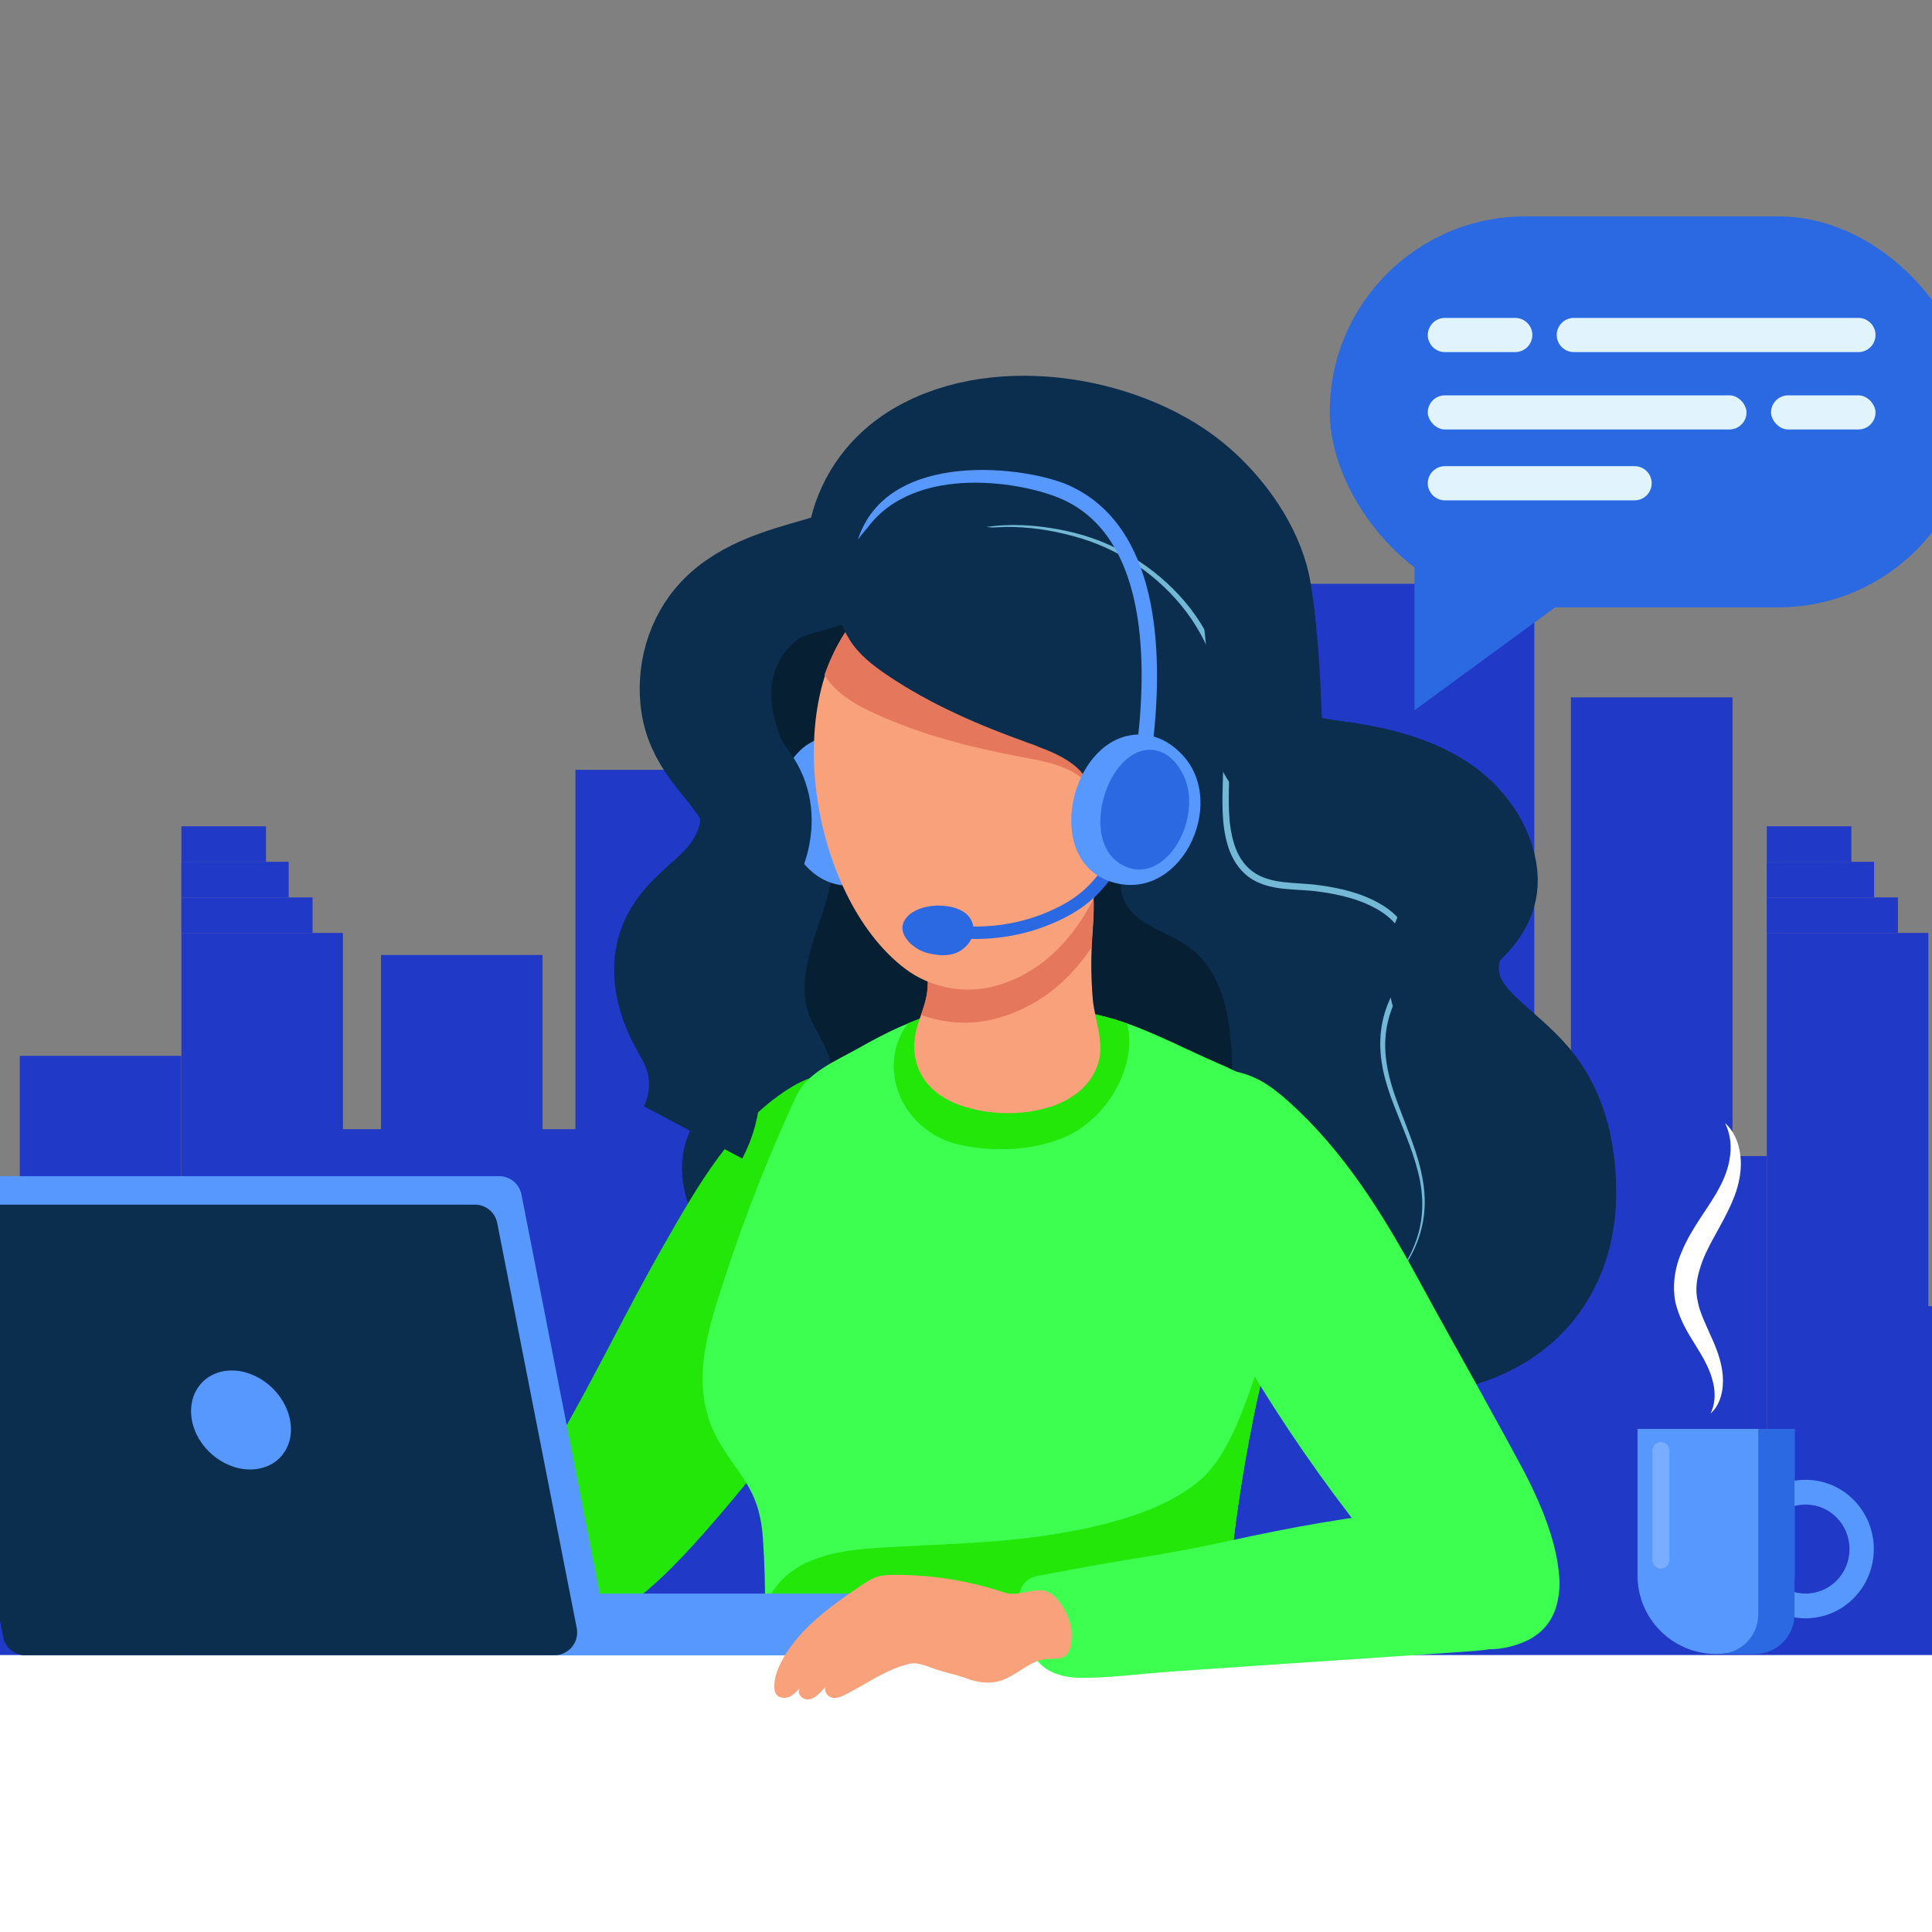
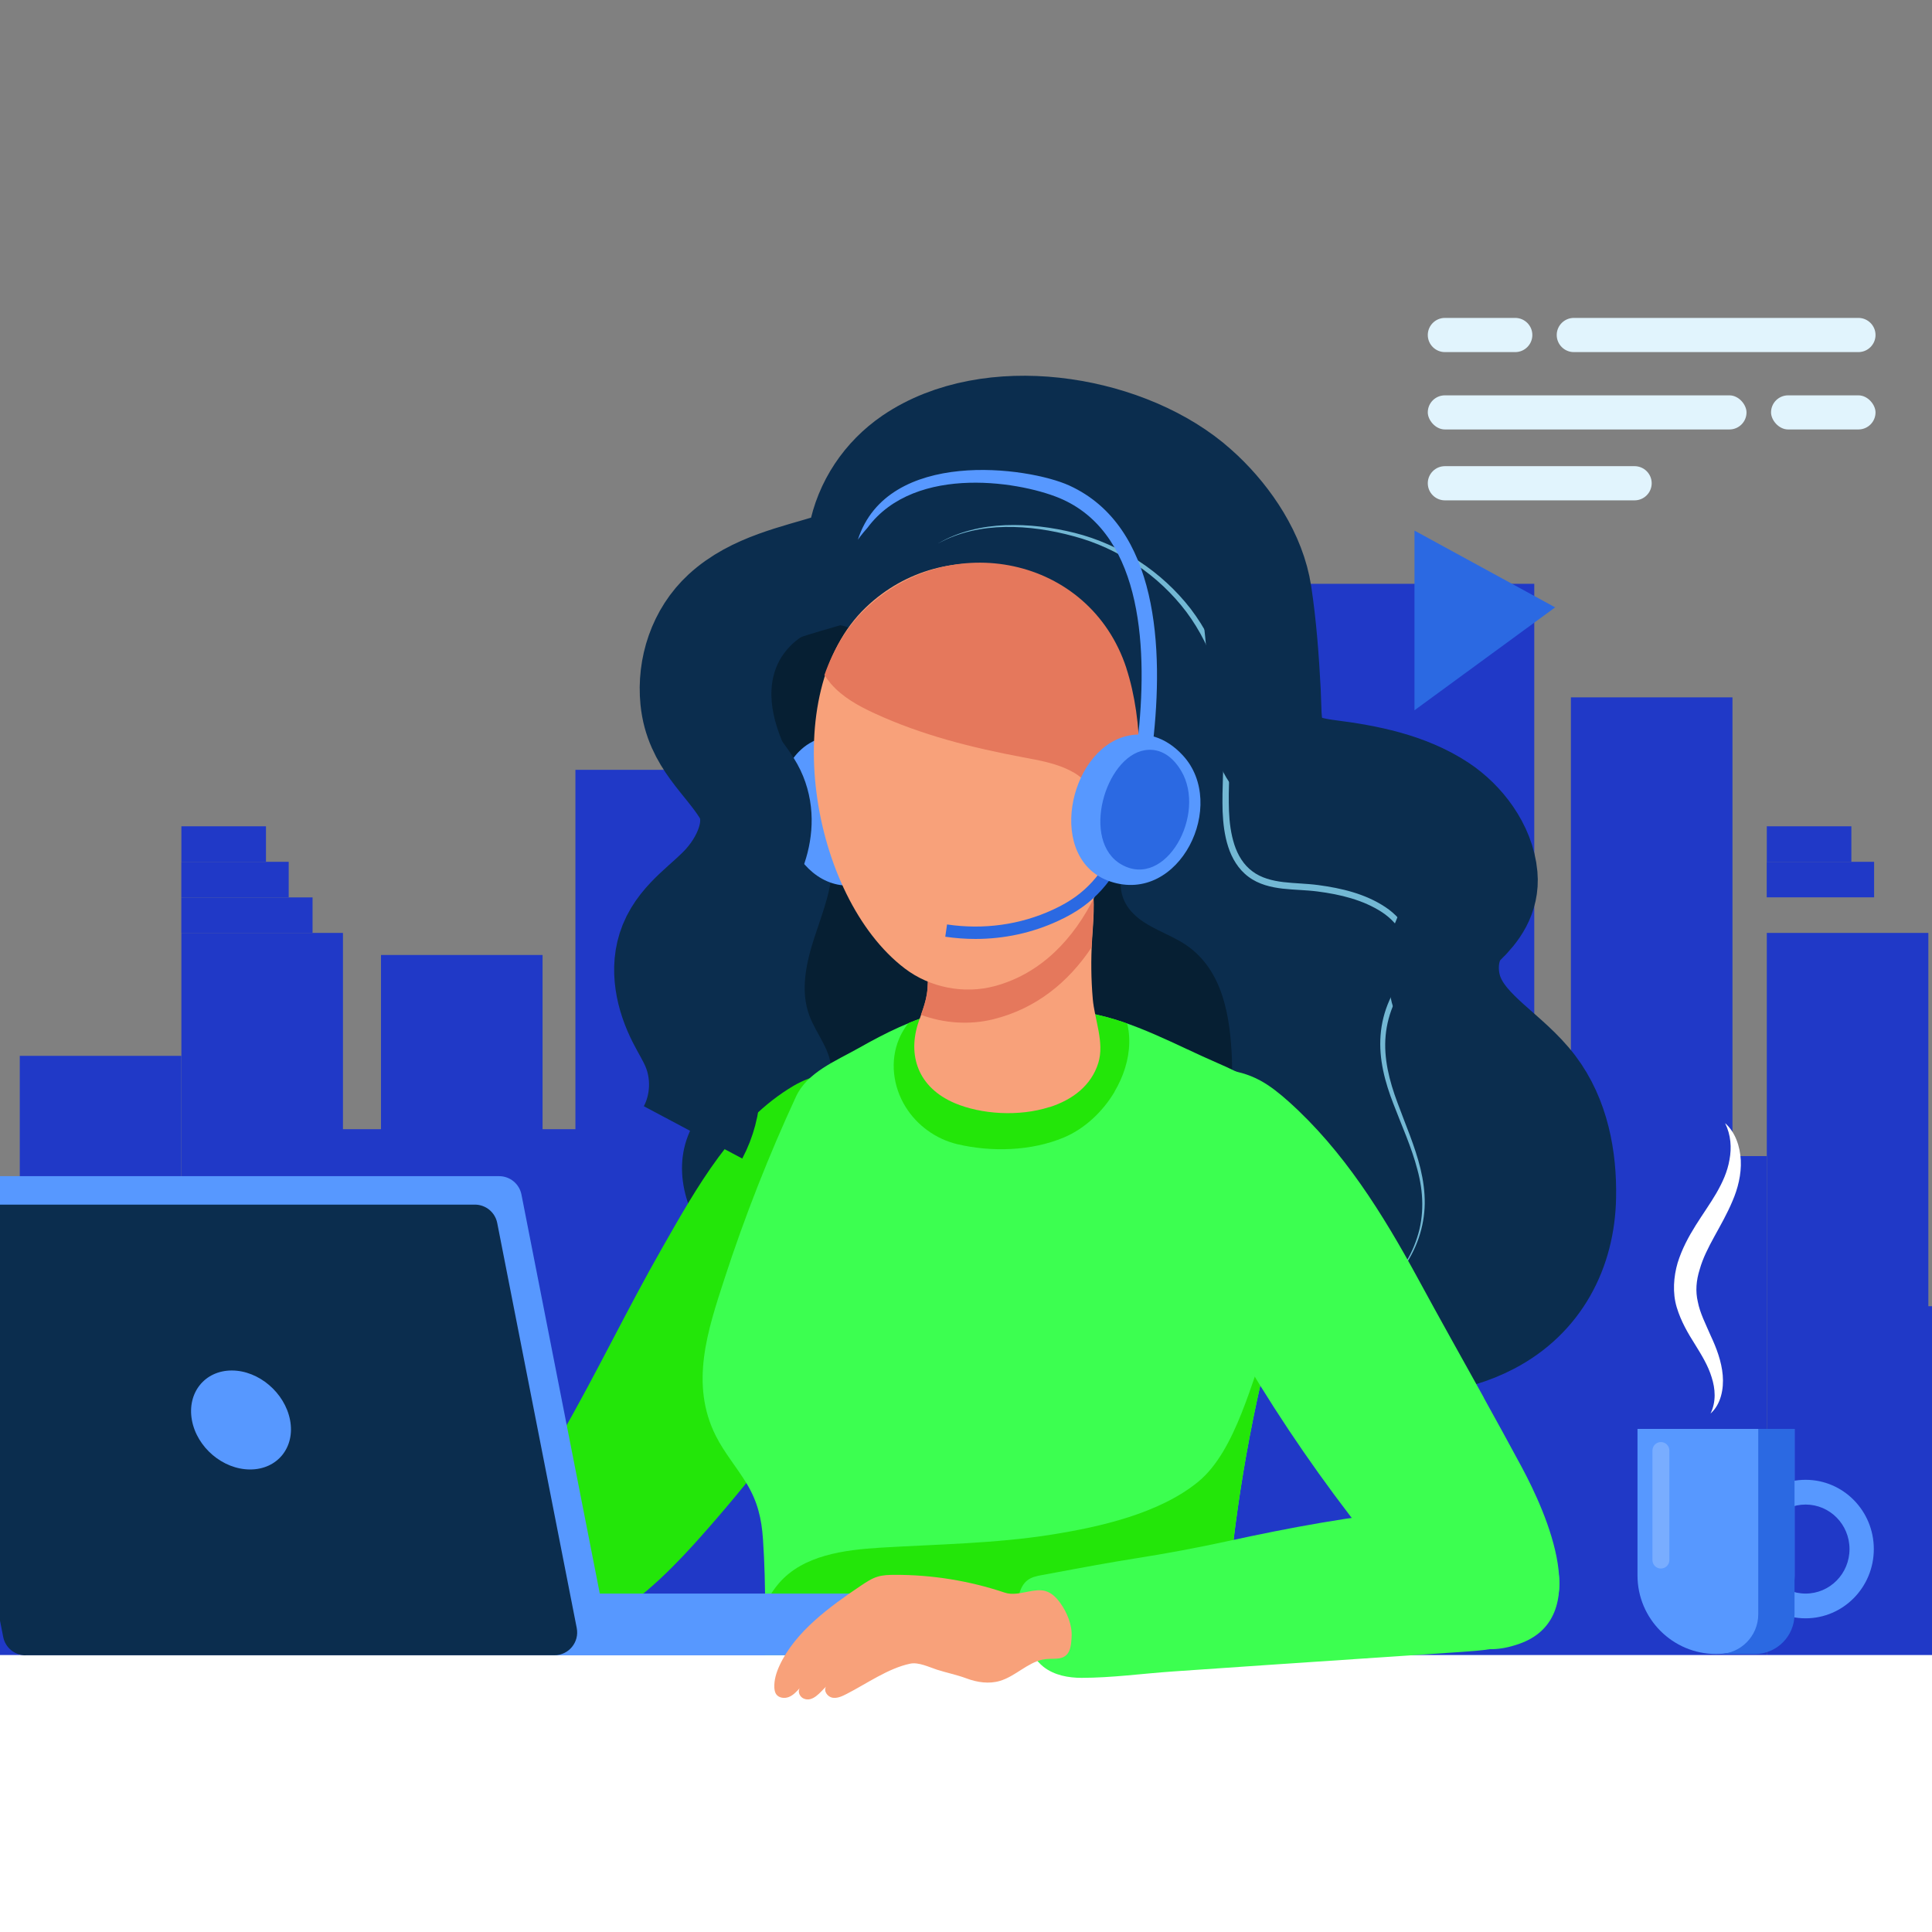
<svg xmlns="http://www.w3.org/2000/svg" id="Layer_2" data-name="Layer 2" viewBox="0 0 259.98 259.98">
  <rect x="0" y="0" width="259.98" height="259.98" fill="#808080" stroke="none" />
  <defs>
    <style>      .cls-1 {        opacity: .2;      }      .cls-1, .cls-2 {        fill: #fff;      }      .cls-3 {        fill: #3cff50;      }      .cls-4 {        fill: #23e609;      }      .cls-5 {        fill: #2039c7;      }      .cls-6 {        fill: #f8a17a;      }      .cls-7 {        fill: #061f33;      }      .cls-8, .cls-9 {        fill: none;      }      .cls-10 {        fill: #e5785c;      }      .cls-11 {        fill: #0b2d4e;      }      .cls-12 {        clip-path: url(#clippath-1);      }      .cls-9 {        stroke: #0b2d4e;        stroke-miterlimit: 10;        stroke-width: 15px;      }      .cls-13 {        fill: #5798ff;      }      .cls-14 {        fill: #2b69e2;      }      .cls-15 {        fill: #e1f4fd;      }      .cls-16 {        clip-path: url(#clippath);      }      .cls-17 {        fill: #73b8d4;      }    </style>
    <clipPath id="clippath">
      <rect class="cls-8" width="259.98" height="259.98" />
    </clipPath>
    <clipPath id="clippath-1">
      <path class="cls-3" d="M173.71,170.65c1.93-8.16,2.93-16.51-1.44-22.07-1.97-2.51-5.49-4.26-8.36-5.5-5.61-2.42-11.34-5.68-17.35-6.74-6.33-1.11-13.37-1.8-19.68-.21-4.01,1.01-7.76,2.88-11.34,4.91-3.11,1.75-6.92,3.26-8.43,6.53-3.66,7.91-6.9,16.15-9.6,24.44-2.25,6.93-4.73,14.19-1.18,21.22,1.15,2.28,2.82,4.22,4.14,6.4,1.47,2.42,2.01,4.7,2.2,7.49.44,6.37.27,12.77.25,19.15,0,1.84.02,3.75.82,5.41,1.59,3.26,5.9,3.31,9.01,3.3,10.25-.02,20.49-.04,30.74-.05,4.26,0,7.52.51,11.52,1.34,3.37.69,6.26-1.01,7.88-4.14,1.53-2.97,1.65-6.43,1.81-9.77.64-12.97,2.48-25.88,5.49-38.52.85-3.58,2.35-8.26,3.51-13.17Z" />
    </clipPath>
  </defs>
  <g id="PÁG_01" data-name="PÁG 01">
    <g id="Camada_5" data-name="Camada 5">
      <g class="cls-16">
        <g>
          <g>
            <g>
              <g>
                <rect class="cls-5" x="237.74" y="125.53" width="21.74" height="97.88" transform="translate(497.23 348.95) rotate(180)" />
                <rect class="cls-5" x="204.93" y="155.57" width="32.81" height="67.84" />
                <rect class="cls-5" x="246.25" y="175.77" width="32.81" height="47.64" />
-                 <rect class="cls-5" x="237.74" y="120.75" width="17.66" height="4.78" transform="translate(493.14 246.29) rotate(180)" />
                <rect class="cls-5" x="237.74" y="115.97" width="14.45" height="4.78" transform="translate(489.93 236.72) rotate(180)" />
                <rect class="cls-5" x="237.74" y="111.18" width="11.38" height="4.78" transform="translate(486.87 227.15) rotate(180)" />
              </g>
              <g>
                <rect class="cls-5" x="151.9" y="125.53" width="21.74" height="97.88" transform="translate(325.55 348.95) rotate(180)" />
                <rect class="cls-5" x="211.38" y="93.85" width="21.74" height="129.57" transform="translate(444.51 317.26) rotate(180)" />
                <rect class="cls-5" x="108.42" y="185.54" width="43.49" height="37.88" transform="translate(260.32 408.95) rotate(180)" />
                <rect class="cls-5" x="162.78" y="78.56" width="43.68" height="144.85" transform="translate(369.24 301.97) rotate(180)" />
                <rect class="cls-5" x="151.9" y="120.75" width="17.66" height="4.78" transform="translate(321.46 246.29) rotate(180)" />
                <rect class="cls-5" x="151.9" y="115.97" width="14.45" height="4.78" transform="translate(318.25 236.72) rotate(180)" />
                <rect class="cls-5" x="151.9" y="111.18" width="11.38" height="4.78" transform="translate(315.19 227.15) rotate(180)" />
              </g>
            </g>
            <g>
              <g>
                <rect class="cls-5" x="110.24" y="125.53" width="21.74" height="97.88" transform="translate(242.23 348.95) rotate(180)" />
                <rect class="cls-5" x="131.99" y="142.08" width="21.74" height="81.33" />
                <rect class="cls-5" x="77.43" y="103.59" width="32.81" height="119.83" />
                <rect class="cls-5" x="110.24" y="120.75" width="17.66" height="4.78" transform="translate(238.14 246.29) rotate(180)" />
                <rect class="cls-5" x="110.24" y="115.97" width="14.45" height="4.78" transform="translate(234.93 236.72) rotate(180)" />
                <rect class="cls-5" x="110.24" y="111.18" width="11.38" height="4.78" transform="translate(231.87 227.15) rotate(180)" />
              </g>
              <g>
                <rect class="cls-5" x="24.4" y="125.53" width="21.74" height="97.88" transform="translate(70.55 348.95) rotate(180)" />
                <rect class="cls-5" x="2.66" y="142.08" width="21.74" height="81.33" transform="translate(27.06 365.49) rotate(180)" />
                <rect class="cls-5" x="51.27" y="128.51" width="21.74" height="94.9" transform="translate(124.28 351.92) rotate(180)" />
                <rect class="cls-5" x="-19.08" y="176.16" width="21.74" height="47.25" transform="translate(-16.43 399.58) rotate(180)" />
                <rect class="cls-5" x="35.28" y="151.95" width="43.68" height="71.46" transform="translate(114.24 375.36) rotate(180)" />
                <rect class="cls-5" x="24.4" y="120.75" width="17.66" height="4.78" transform="translate(66.46 246.29) rotate(180)" />
                <rect class="cls-5" x=".91" y="202.68" width="17.66" height="4.78" transform="translate(19.47 410.14) rotate(180)" />
                <rect class="cls-5" x="24.4" y="115.97" width="14.45" height="4.78" transform="translate(63.25 236.72) rotate(180)" />
                <rect class="cls-5" x="24.4" y="111.18" width="11.38" height="4.78" transform="translate(60.19 227.15) rotate(180)" />
              </g>
              <rect class="cls-5" x="118.28" y="151.25" width="28.59" height="4.78" transform="translate(265.15 307.28) rotate(180)" />
              <rect class="cls-5" x="118.28" y="168.39" width="28.59" height="4.78" transform="translate(265.15 341.57) rotate(180)" />
              <rect class="cls-5" x="118.28" y="185.54" width="28.59" height="4.78" transform="translate(265.15 375.86) rotate(180)" />
              <rect class="cls-5" x="8.72" y="185.54" width="28.59" height="4.78" transform="translate(46.02 375.86) rotate(180)" />
              <rect class="cls-5" x="8.72" y="202.68" width="28.59" height="4.78" transform="translate(46.02 410.14) rotate(180)" />
            </g>
          </g>
          <path class="cls-11" d="M185.94,180.87c-8.21,2.9-18.11,2.61-25.57-2.18-7.34-4.71-14.03-8.11-23.06-7.94-8.07.15-14.74,4.51-22.56,5.44-6.2.74-12.5-1.97-16.99-6.3-4.39-4.23-7.3-10.68-5.39-16.47,1-3.03,3.18-5.53,4.43-8.47,2.87-6.78-4.69-10.86-2.81-18,1.6-6.07,8.26-10.39,8.16-16.66-.07-4.59-3.63-8.15-4.88-12.4-1.26-4.29-.98-9.09,1.24-13,1.64-2.88,4.27-5.23,7.31-6.53,2.74-1.17,5.79-1.19,7.91-3.58,3.77-4.26,5.15-8.88,10.33-12,4.38-2.64,10.17-2.81,15.19-2.34,11.17,1.02,22.01,6.92,28.3,16.31,2.23,3.33,3.84,6.73,3.89,10.69.06,4.32.06,8.67,2.71,12.35,2.22,3.09,5.79,4.89,9.33,6.28,3.54,1.39,7.25,2.52,10.36,4.71,3.11,2.19,5.57,5.77,5.21,9.56-.3,3.17-2.5,5.92-2.79,9.09-.53,5.76,5.02,9.95,8.44,14.62,4.79,6.53,5.59,15.78,1.98,23.03-4.15,8.36-11.7,10.24-19.61,13.38-.37.15-.75.29-1.13.42Z" />
          <path class="cls-17" d="M126.27,73.11c2.71-1.59,5.87-2.31,9-2.44,3.15-.12,6.3.28,9.35,1.04,6.12,1.54,11.7,5.19,15.59,10.2,1.92,2.52,3.41,5.39,4.29,8.45.89,3.07,1.07,6.28,1.03,9.42-.03,3.15-.26,6.28-.15,9.37.06,1.54.26,3.07.72,4.5.46,1.43,1.26,2.75,2.44,3.61,1.16.88,2.66,1.26,4.17,1.44,1.52.18,3.1.19,4.68.4,3.13.42,6.31,1.16,9.03,2.96,1.34.89,2.54,2.14,3.13,3.72.61,1.57.48,3.29.08,4.86-.47,1.59-1.37,2.92-2,4.3-.63,1.39-1.03,2.88-1.17,4.4-.29,3.06.5,6.13,1.59,9.04,1.07,2.93,2.35,5.81,3.1,8.89.37,1.54.59,3.12.57,4.7-.02,1.58-.31,3.16-.82,4.65-1.03,2.98-2.97,5.63-5.48,7.5,2.46-1.93,4.32-4.61,5.27-7.57.99-2.97.86-6.19.04-9.17-.78-3.01-2.09-5.86-3.21-8.8-1.14-2.92-2-6.07-1.74-9.29.12-1.6.52-3.18,1.17-4.65.65-1.47,1.53-2.78,1.94-4.21.36-1.45.46-2.99-.08-4.36-.52-1.37-1.59-2.49-2.84-3.32-2.54-1.66-5.64-2.4-8.68-2.79-1.53-.2-3.08-.2-4.68-.38-1.57-.18-3.24-.57-4.6-1.59-1.36-1-2.25-2.51-2.74-4.05-.5-1.55-.68-3.16-.75-4.74-.09-3.17.15-6.3.19-9.41.05-3.11-.12-6.23-.96-9.2-.85-2.96-2.26-5.76-4.1-8.24-3.73-4.94-9.15-8.59-15.16-10.19-3-.82-6.12-1.3-9.23-1.25-3.11.05-6.26.7-9.01,2.22Z" />
          <path class="cls-7" d="M165.77,142.58c.29,7.08-1.35,12.4-7.83,15.91-5.16,2.79-11.34,3.71-17.03,3.85-9.55.24-20.19-2.23-27.33-8.93-1.3-1.22-2.54-2.71-2.63-4.49-.09-1.61.8-3.14.88-4.75.13-2.72-1.99-4.98-2.93-7.54-1.25-3.38-.4-7.15.72-10.57,1.12-3.42,2.53-6.87,2.36-10.47-.22-4.67-3.02-8.74-5.27-12.83-2.24-4.1-4.01-9.08-2.09-13.34,1.26-2.81,4.28-4.96,7.36-5.31,3.25-.36,6.18,3.36,8.26,5.41,2.8,2.76,5.93,5.19,9.29,7.23,4.65,2.82,9.75,4.9,14.13,8.14,2.65,1.96,5.49,4.64,6.75,7.76,1.42,3.51-1.07,6.91,1.95,10.14,1.94,2.08,4.93,2.79,7.28,4.4,5.03,3.45,5.91,9.81,6.14,15.4Z" />
          <path class="cls-4" d="M113.04,182.21c6.7-10.33,10.88-23.01,5.05-34.68-.59-1.18-1.3-2.47-2.55-2.89-2.7-.9-6.36.07-8.7,1.44-8.13,4.77-13.11,13.75-17.68,21.75-4.75,8.3-8.87,16.94-13.64,25.23-1.93,3.36-3.88,6.76-4.92,10.49-.91,3.27-1.01,7.01.23,10.21,5.36,13.83,20.08-3.11,24.57-8.23,6.4-7.3,12.37-15.19,17.65-23.33Z" />
          <g>
            <path class="cls-3" d="M173.71,170.65c1.93-8.16,2.93-16.51-1.44-22.07-1.97-2.51-5.49-4.26-8.36-5.5-5.61-2.42-11.34-5.68-17.35-6.74-6.33-1.11-13.37-1.8-19.68-.21-4.01,1.01-7.76,2.88-11.34,4.91-3.11,1.75-6.92,3.26-8.43,6.53-3.66,7.91-6.9,16.15-9.6,24.44-2.25,6.93-4.73,14.19-1.18,21.22,1.15,2.28,2.82,4.22,4.14,6.4,1.47,2.42,2.01,4.7,2.2,7.49.44,6.37.27,12.77.25,19.15,0,1.84.02,3.75.82,5.41,1.59,3.26,5.9,3.31,9.01,3.3,10.25-.02,20.49-.04,30.74-.05,4.26,0,7.52.51,11.52,1.34,3.37.69,6.26-1.01,7.88-4.14,1.53-2.97,1.65-6.43,1.81-9.77.64-12.97,2.48-25.88,5.49-38.52.85-3.58,2.35-8.26,3.51-13.17Z" />
            <g class="cls-12">
              <path class="cls-4" d="M149.97,146.91c2.41-4.06,2.96-9.13-.2-13.04-1.44-1.79-4-1.99-6.18-2.03-4.3-.08-8.61.38-12.8,1.36-3.99.93-8.06,2.52-9.79,6.55-1.28,2.99-.84,6.46.86,9.2,1.54,2.49,4.09,4.33,6.93,5.01,4.59,1.09,9.97.95,14.36-.89,2.75-1.15,5.21-3.42,6.83-6.15Z" />
              <path class="cls-4" d="M177.34,208.06c-.03-6.26-.06-12.51-.1-18.77-.01-2.18,1.4-15.44-1.99-15.29-.37.02-.7.2-1,.42-1.69,1.21-2.55,3.23-3.34,5.14-2.47,6.01-4.54,15.63-9.68,19.84-5.23,4.28-13.26,6.08-19.75,7.11-7.58,1.2-15.29,1.29-22.96,1.75-4.96.3-10.43,1.02-13.68,4.76-2.33,2.68-3.51,6.69-4.75,9.96-1.09,2.86-1.95,6.26.25,8.84.94,1.1,2.24,1.83,3.56,2.45,4.78,2.25,10.01,3.39,15.23,4.26,14.59,2.44,29.47,2.95,44.25,2.25,3.16-.15,6.59-.47,8.92-2.6,1.73-1.59,2.55-3.93,3.13-6.22,1.98-7.77,1.95-15.89,1.91-23.91Z" />
            </g>
          </g>
          <path class="cls-13" d="M107.45,101.2c-5.59,5.75-.52,19.81,8.4,17.77,9.58-2.19,8.14-17.12-.52-19.57-3.38-.96-6.07-.06-7.87,1.79Z" />
          <path class="cls-9" d="M183.77,179.93c5.6.71,11.51.22,16.51-2.4,6.37-3.33,9.56-9.45,9.69-16.48.1-5.1-.89-10.41-3.97-14.47-3.34-4.42-8.95-7.14-11.03-12.27-1.35-3.33-1.02-7.86,1.64-10.43,1.7-1.64,3.02-3.49,2.8-5.94-.32-3.61-2.96-7.09-5.92-9.04-4.33-2.86-9.72-3.91-14.78-4.55-3.43-.44-6.85-1.4-7.91-5.1-.57-1.99-.46-4.1-.57-6.15-.23-4.37-.55-8.74-1.2-13.07-.75-4.99-3.99-9.82-7.61-13.26-.52-.49-1.06-.97-1.61-1.42-9.32-7.55-26.57-10.22-36.84-3.23-3.5,2.39-5.96,6.04-6.74,10.21-.52,2.79-1.28,3.39-4,4.23-4.95,1.54-10.57,2.63-14.5,6.26-3.08,2.84-4.49,7.14-4.08,11.27.52,5.27,4.21,7.79,6.84,11.96,2.69,4.26.58,9.62-2.55,13.14-2.41,2.71-5.83,4.69-7.19,8.05-1.25,3.09-.42,6.66,1.09,9.64.61,1.2,1.33,2.35,1.87,3.59,1.65,3.77,1.48,8.28-.45,11.91" />
          <path class="cls-3" d="M199.66,188.08c1.71,3.09,3.42,6.19,5.09,9.3,3.39,6.32,9.7,20.38-.39,23.85-5.08,1.75-7.99.04-11.35-3.67-12.71-14.01-23.55-29.72-32.14-46.57-3.2-6.27-11.69-22.62-1.38-26.35,3.26-1.18,7.01-.9,10.06.74,1.39.75,2.63,1.76,3.81,2.81,7.44,6.64,12.74,15.2,17.46,23.88,2.91,5.37,5.9,10.68,8.85,16Z" />
          <path class="cls-6" d="M141.24,148.98c3.07-.98,5.6-2.89,6.55-5.93.86-2.75-.5-5.85-.74-8.63-.23-2.66-.26-5.34-.09-8.01.16-2.47.4-5.03.02-7.49-.22-1.4-.99-1.16-2.41-1.72-1.42-.56-3.01-.56-4.56-.56-3.16,0-11.4-.22-13.35,2.55-.9,1.27-.97,2.88-1.01,4.39-.05,1.83-.38,4.2-.68,6.75-.13,1.14-.05,2.27-.23,3.4-.19,1.26-.67,2.48-1.1,3.69-1.59,4.58-.1,8.93,4.85,11.03,3.55,1.5,8.63,1.84,12.73.52Z" />
          <path class="cls-10" d="M146.96,118.93c-.22-1.4-.99-1.16-2.41-1.72-1.42-.56-3.01-.56-4.56-.56-3.16,0-11.4-.22-13.35,2.55-.9,1.27-.97,2.88-1.01,4.39-.05,1.83-.38,4.2-.68,6.75-.13,1.14-.05,2.27-.23,3.4-.15.96-.46,1.89-.79,2.82,3.06,1.14,6.52,1.39,9.72.6,5.76-1.42,10.12-5,13.23-9.66.02-.36.03-.72.05-1.09.16-2.46.4-5.03.02-7.49Z" />
          <path class="cls-6" d="M151.55,100.88c-.03-4.22-.61-8.22-1.69-11.55-4.69-14.34-22.58-17.89-33.35-7.59-12.02,11.48-7.42,38.94,5.24,48.58,3.38,2.58,7.98,3.48,12.09,2.38,12.43-3.33,17.79-18.64,17.72-31.82Z" />
          <path class="cls-6" d="M149.2,101.24c5.5-3.01,7.2,4.61,6.25,8.41-.39,1.57-1.01,3.09-1.98,4.38-1.31,1.74-5.06,4.62-7.21,2.72-.98-.86-1.08-2.33-1.11-3.63-.08-3.5.32-9.83,4.05-11.87Z" />
          <path class="cls-14" d="M131.27,126.35c-1.35,0-2.71-.1-4.07-.3l.24-1.65c4.94.73,9.87.04,14.25-1.99,1.19-.55,2.2-1.13,3.08-1.77,1.61-1.17,2.99-2.69,3.99-4.4l1.44.84c-1.12,1.91-2.66,3.61-4.45,4.91-.97.7-2.07,1.34-3.36,1.93-3.47,1.61-7.25,2.43-11.13,2.43Z" />
-           <path class="cls-14" d="M122.37,123.08c2.01-1.73,6.49-1.58,7.97.21,1.09,1.33.76,3.02-.44,4.14-1.42,1.33-3.19,1.25-4.96.85-2.23-.5-4.98-3.12-2.56-5.21Z" />
+           <path class="cls-14" d="M122.37,123.08Z" />
          <path class="cls-10" d="M151.58,89.93c-4.93-15.1-23.77-18.83-35.12-7.99-2.51,2.39-4.32,5.46-5.52,8.89.25.39.54.78.87,1.18,1.56,1.8,3.7,2.98,5.87,3.98,6.32,2.92,13.12,4.63,19.96,5.91.5.09,1.01.19,1.52.29,1.88.37,3.75.84,5.39,1.8,4.65,2.74,2.65,8.76,6.05,11.4.31.24.62.39.93.5,1.26-4.5,1.85-9.27,1.82-13.81-.03-4.44-.64-8.66-1.78-12.16Z" />
-           <path class="cls-11" d="M139.65,100.46c1.8.67,3.57,1.42,5.04,2.64,4.15,3.45,1.22,9.07,4.16,12.22,2.6,2.79,6.56-.9,7.6-3.47,1.91-4.75,1.8-10.03,1.66-15.15-.08-2.85-.16-5.75-1-8.48-.91-2.98-2.69-5.63-4.81-7.92-6.11-6.59-15.33-10.02-24.26-9.46-6.98.44-19.23,6.31-13.75,15.19,1.25,2.03,3.18,3.53,5.16,4.86,5.77,3.89,12.21,6.67,18.76,9.02.48.17.97.35,1.45.53Z" />
          <path class="cls-13" d="M151.51,99.07c-7.77,1.99-10.77,16.63-2.1,19.55,9.31,3.13,15.87-10.36,9.76-16.97-2.38-2.58-5.15-3.22-7.65-2.58Z" />
          <path class="cls-14" d="M154.06,100.95c-5.36.86-8.67,12.26-3.14,15.39,5.94,3.37,11.51-6.78,8.02-12.62-1.36-2.28-3.15-3.05-4.88-2.77Z" />
          <path class="cls-13" d="M155.14,100.1l-2.07-.24c1.41-12.15.81-27.67-10.03-32.63-5.13-2.35-19.83-4.95-26.3,3.78-.78.87-1.3,1.61-1.3,1.61,4.01-12.38,22.92-9.81,28.46-7.28,11.98,5.48,12.72,21.93,11.23,34.77Z" />
          <rect class="cls-2" x="-19.08" y="222.7" width="298.03" height="39.17" transform="translate(259.86 484.58) rotate(180)" />
          <g>
            <rect class="cls-13" x="73.59" y="214.44" width="42.42" height="8.3" />
            <g>
              <path class="cls-13" d="M80.87,215.25l-10.7-54.5c-.28-1.44-1.54-2.48-3.01-2.48H-4.01c-1.03,0-1.91.51-2.47,1.27h0s-3.29,3.88-3.29,3.88l2.92-.64,10.54,53.66c.28,1.44,1.54,2.48,3.01,2.48h71.16c1.93,0,3.38-1.76,3.01-3.66Z" />
              <path class="cls-11" d="M3.44,222.74h71.16c1.93,0,3.38-1.76,3.01-3.66l-10.7-54.5c-.28-1.44-1.54-2.48-3.01-2.48H-7.27c-1.93,0-3.38,1.76-3.01,3.66L.43,220.27c.28,1.44,1.54,2.48,3.01,2.48Z" />
              <path class="cls-13" d="M25.82,191.08c.66,3.68,4.17,6.66,7.84,6.66s6.08-2.98,5.37-6.66c-.71-3.68-4.22-6.66-7.84-6.66s-6.03,2.98-5.37,6.66Z" />
            </g>
          </g>
          <g>
            <path class="cls-2" d="M230.18,190.21c.78-1.62.64-3.33.15-4.87-.48-1.58-1.32-2.94-2.24-4.43-.93-1.47-1.88-3.07-2.46-4.99-.59-1.95-.42-4.13.12-5.98,1.17-3.77,3.56-6.54,5.21-9.38.83-1.44,1.5-2.9,1.77-4.51.3-1.6.2-3.3-.59-4.91,1.36,1.19,2.02,3.12,2.11,4.99.09,1.89-.39,3.81-1.12,5.49-1.43,3.42-3.58,6.2-4.41,9.2-.47,1.49-.59,2.93-.25,4.37.28,1.48,1.05,2.97,1.75,4.59.74,1.58,1.44,3.4,1.6,5.28.16,1.85-.26,3.94-1.64,5.15Z" />
            <g>
              <path class="cls-13" d="M220.34,192.28h21.15v19.72c0,5.84-4.74,10.57-10.57,10.57h0c-5.84,0-10.57-4.74-10.57-10.57v-19.72h0Z" />
              <path class="cls-13" d="M242.97,199.13c-5.07,0-9.18,4.17-9.18,9.32s4.11,9.32,9.18,9.32,9.18-4.17,9.18-9.32-4.11-9.32-9.18-9.32ZM242.97,214.44c-3.26,0-5.91-2.68-5.91-5.99s2.64-5.99,5.91-5.99,5.91,2.68,5.91,5.99-2.64,5.99-5.91,5.99Z" />
              <path class="cls-1" d="M223.5,211.07h0c-.63,0-1.14-.51-1.14-1.14v-14.74c0-.63.51-1.14,1.14-1.14h0c.63,0,1.14.51,1.14,1.14v14.74c0,.63-.51,1.14-1.14,1.14Z" />
              <path class="cls-14" d="M236.6,192.28v24.94c0,2.96-2.4,5.36-5.36,5.36h4.88c2.96,0,5.36-2.4,5.36-5.36v-24.94h-4.88Z" />
            </g>
          </g>
          <g>
-             <rect class="cls-14" x="178.93" y="29.12" width="86.64" height="52.61" rx="26.31" ry="26.31" transform="translate(444.51 110.85) rotate(180)" />
            <polygon class="cls-14" points="190.34 95.58 190.34 71.4 209.27 81.73 190.34 95.58" />
            <rect class="cls-15" x="192.13" y="53.2" width="42.89" height="4.59" rx="2.3" ry="2.3" />
            <rect class="cls-15" x="238.32" y="53.2" width="14.06" height="4.59" rx="2.3" ry="2.3" />
            <path class="cls-15" d="M211.78,42.78h38.3c1.26,0,2.3,1.03,2.3,2.3h0c0,1.26-1.03,2.3-2.3,2.3h-38.3c-1.26,0-2.3-1.03-2.3-2.3h0c0-1.26,1.03-2.3,2.3-2.3Z" />
            <path class="cls-15" d="M194.43,42.78h9.47c1.26,0,2.3,1.03,2.3,2.3h0c0,1.26-1.03,2.3-2.3,2.3h-9.47c-1.26,0-2.3-1.03-2.3-2.3h0c0-1.26,1.03-2.3,2.3-2.3Z" />
            <path class="cls-15" d="M219.96,67.33h-25.53c-1.26,0-2.3-1.03-2.3-2.3h0c0-1.26,1.03-2.3,2.3-2.3h25.53c1.26,0,2.3,1.03,2.3,2.3h0c0,1.26-1.03,2.3-2.3,2.3Z" />
          </g>
          <path class="cls-3" d="M150.03,210.16c.87-.15,1.74-.29,2.61-.43,4.23-.66,8.45-1.45,12.64-2.36,8.3-1.81,16.66-3.36,25.11-4.16.9-.08,1.79-.16,2.69-.23,3.79-.29,7.76-.38,11.23,1.43,3.47,1.81,6.23,6.1,5.38,10.23-.6,2.9-2.82,5.09-5.28,6.19-2.47,1.1-5.18,1.29-7.85,1.47-8.63.58-17.26,1.16-25.89,1.74-4.27.29-8.55.58-12.82.88-4.08.28-8.22.86-12.31.86-1.73,0-3.66-.33-5.12-1.48-2.02-1.61-3.24-5.02-3.43-7.69-.1-1.39.17-3.07,1.23-3.93.57-.46,1.29-.6,1.99-.73,3.28-.6,6.54-1.23,9.83-1.79Z" />
          <path class="cls-6" d="M140.35,223.31c-2.09.43-3.72,2.26-5.79,2.88-1.48.44-3.07.2-4.49-.33-1.31-.49-2.64-.75-3.99-1.18-1.05-.34-2.46-1.04-3.59-.81-2.95.61-5.89,2.71-8.57,4.08-.6.31-1.26.62-1.92.5-.66-.13-1.22-.93-.84-1.49-.77.72-1.79,2.16-3.03,1.6-.51-.23-.81-.9-.53-1.38-.43.47-.87.95-1.46,1.18-.59.23-1.36.13-1.71-.4-.16-.25-.21-.56-.23-.85-.05-1.02.26-2.04.69-2.97,2.11-4.6,6.87-8.01,10.92-10.74.72-.48,1.45-.98,2.27-1.23.74-.23,1.53-.25,2.3-.25,5.03-.02,10.05.79,14.82,2.39,1.03.35,2.17.05,3.19-.14.76-.14,1.56-.28,2.3-.07.83.24,1.48.9,1.98,1.6.93,1.29,1.64,3,1.53,4.63-.08,1.23-.18,2.56-1.63,2.82-.59.1-1.19.04-1.79.1-.15.02-.29.04-.44.07Z" />
        </g>
      </g>
    </g>
  </g>
</svg>